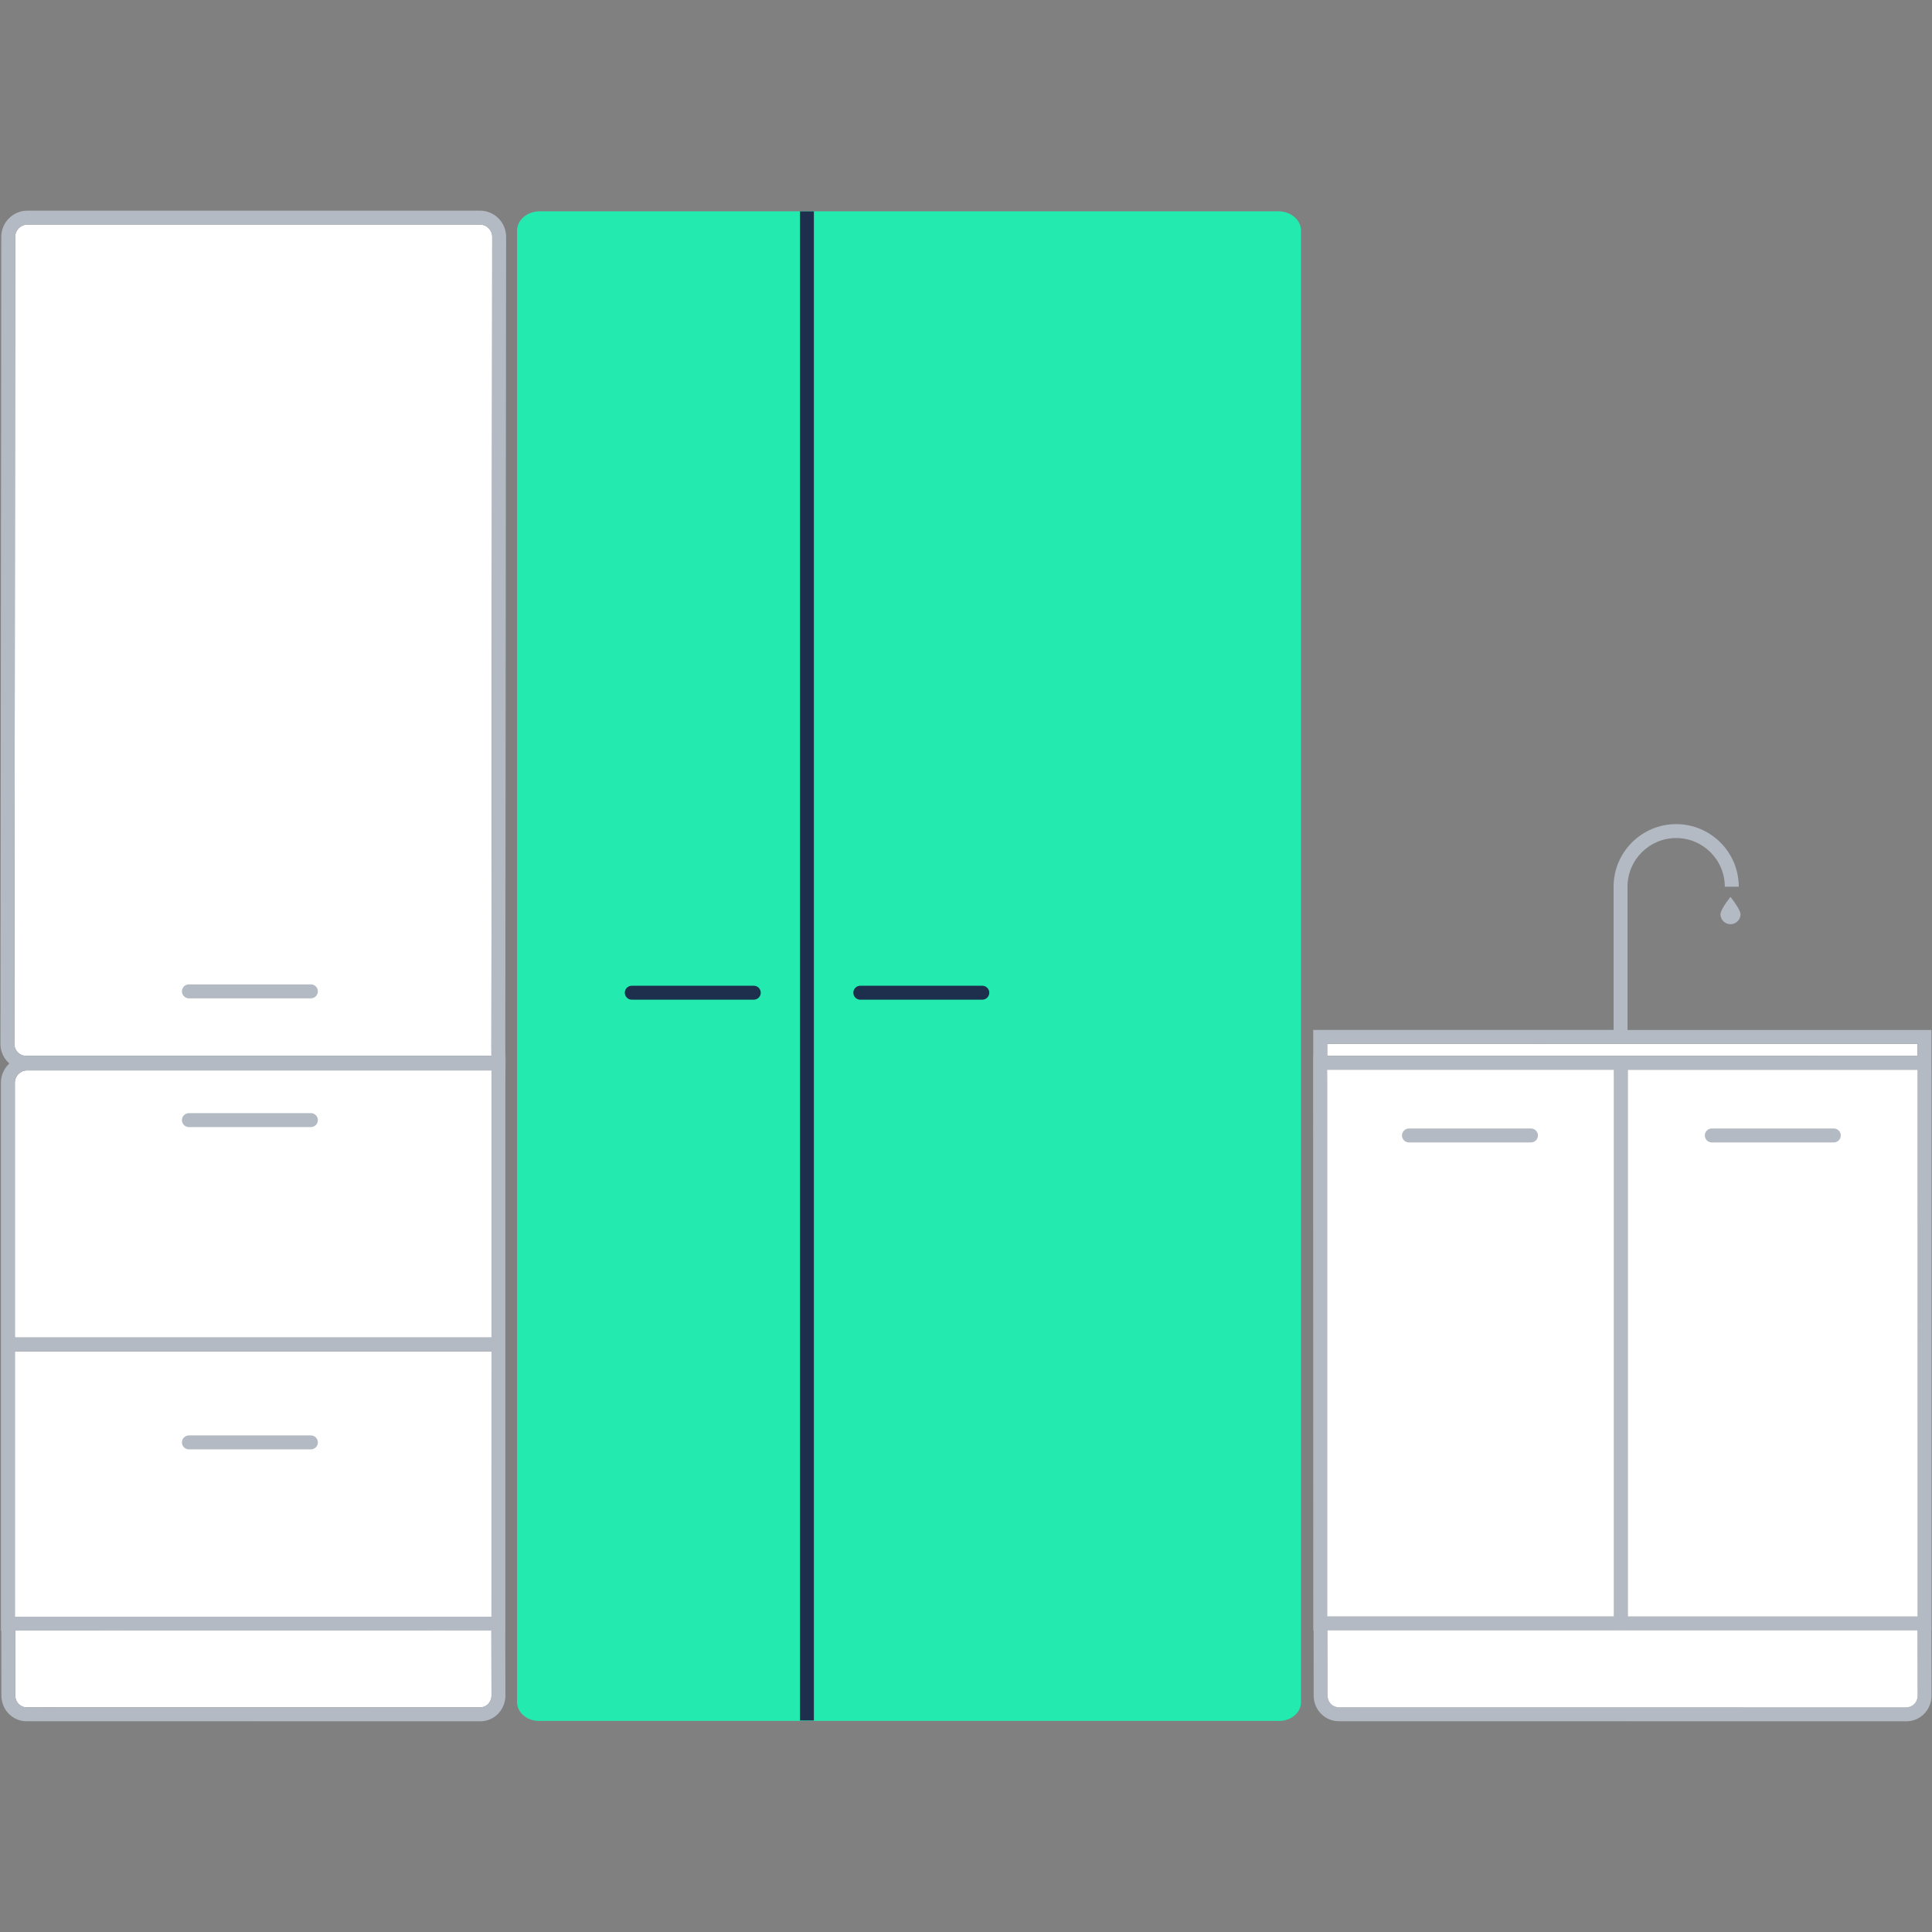
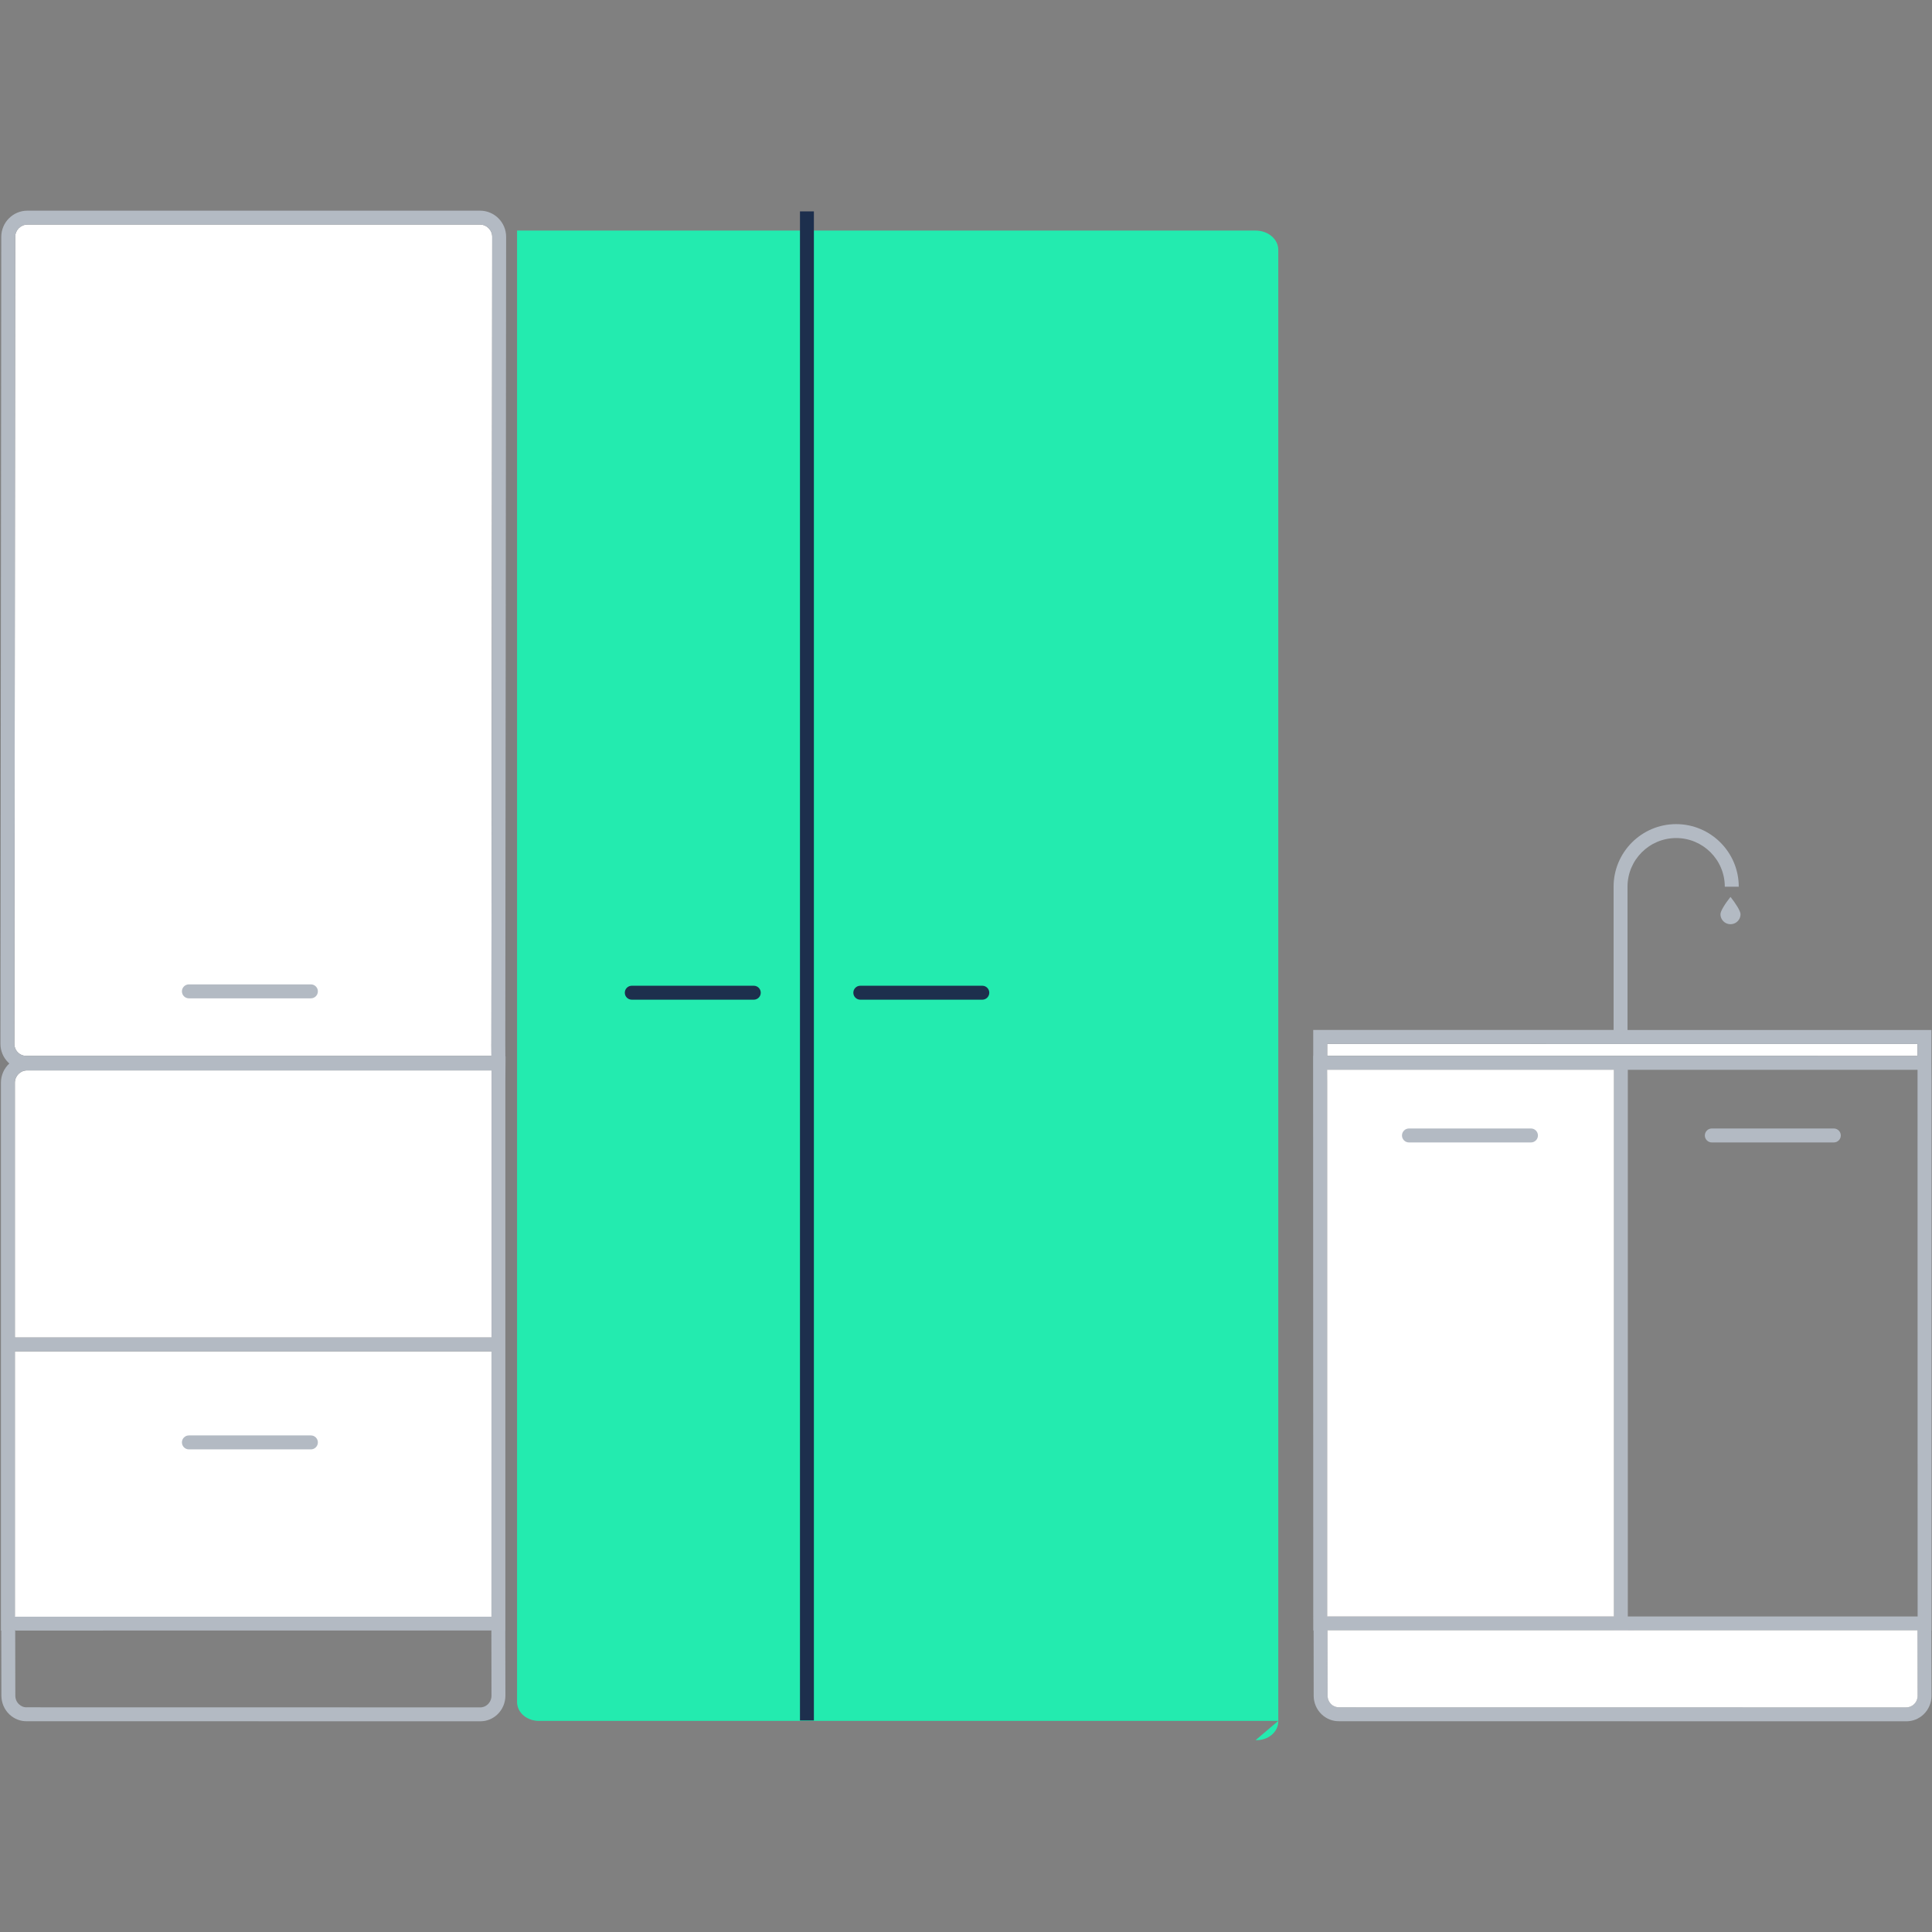
<svg xmlns="http://www.w3.org/2000/svg" id="Calque_16" viewBox="0 0 512 512">
  <rect x="0" y="0" width="512" height="512" fill="#808080" stroke="none" />
  <polygon points="508.16 276.65 508.16 279.82 351.72 279.81 351.72 276.63 508.16 276.65" style="fill:#fff;" />
  <path d="m511.88,286.74l-.03-5.09v-8.69h-80.54v-37.98c0-7.11,5.78-12.89,12.89-12.89s12.89,5.78,12.89,12.89h3.7c0-9.14-7.44-16.58-16.59-16.58s-16.58,7.44-16.58,16.58v37.97h-79.6s0,6.86,0,6.86h-.03l.04,152.27h.09l.02,17.3c0,1.86.76,3.65,2.09,4.92,1.32,1.27,3.06,1.9,4.8,1.84l149.91.02h.26c1.71,0,3.33-.65,4.58-1.84,1.33-1.27,2.09-3.07,2.09-4.93l-.03-17.3h.04v-145.35Zm-160.16-10.11l156.44.02v3.17h-156.44v-3.19Zm-.02,6.87h76v144.89h-75.98v-141.67l-.02-3.22Zm155.52,168.15c-.58.56-1.36.85-2.16.82l-150.11-.02c-.8.03-1.58-.25-2.16-.81-.62-.59-.96-1.39-.96-2.27l-.03-17.29v-.04h75.9s3.69,0,3.69,0h76.76v.04l.03,17.3c0,.87-.34,1.67-.96,2.26Zm.97-23.25h-76.8v-144.89h76.78l.02,144.86v.03Z" style="fill:#b3bac3;" />
  <g>
    <polygon points="427.7 283.5 427.7 428.39 351.72 428.39 351.72 286.73 351.7 283.5 427.7 283.5" style="fill:#fff;" />
-     <polygon points="508.19 428.37 508.19 428.4 431.39 428.4 431.39 283.51 508.17 283.51 508.19 428.37" style="fill:#fff;" />
    <path d="m431.39,432.05h-79.59s0,.03,0,.03h79.59s76.76.01,76.76.01v-.03h-76.76Z" style="fill:#b3bac3;" />
  </g>
  <path d="m485.98,302.76h-32.33c-1.02,0-1.85-.83-1.85-1.85s.83-1.85,1.85-1.85h32.33c1.02,0,1.85.83,1.85,1.85s-.83,1.85-1.85,1.85Z" style="fill:#b3bac3;" />
  <path d="m405.72,302.76h-32.33c-1.02,0-1.85-.83-1.85-1.85s.83-1.85,1.85-1.85h32.33c1.02,0,1.85.83,1.85,1.85s-.83,1.85-1.85,1.85Z" style="fill:#b3bac3;" />
  <path d="m455.94,242.27c0,.95.51,1.83,1.33,2.3.82.47,1.83.47,2.66,0,.82-.47,1.33-1.35,1.33-2.3,0-.82-1.25-2.81-2.66-4.58-1.41,1.76-2.66,3.74-2.66,4.58h0Z" style="fill:#b3bac3;" />
  <rect x="427.7" y="432.05" width="3.69" height=".04" style="fill:#b3bac3;" />
  <g>
    <path d="m508.18,449.39c0,.87-.34,1.67-.96,2.26-.58.56-1.36.85-2.16.82l-150.11-.02c-.8.03-1.58-.25-2.16-.81-.62-.59-.96-1.39-.96-2.27l-.03-17.29v-.04h75.9s3.69,0,3.69,0h76.76v.04l.03,17.3Z" style="fill:#fff;" />
    <path d="m431.39,428.37v.04h76.8v-.03h-76.8Zm-79.67-.02v.04h75.98v-.03h-75.98Z" style="fill:#b3bac3;" />
  </g>
  <g>
-     <path d="m130.25,449.37c0,.88-.35,1.69-.97,2.29-.58.56-1.32.85-2.15.81l-119.96-.02c-.8.05-1.56-.25-2.15-.81-.62-.59-.96-1.41-.96-2.29l-.03-17.22v-.19l126.19.02v.17l.03,17.24Z" style="fill:#fff;" />
    <path d="m3.94,428.25v.19h126.3v-.17l-126.3-.02Z" style="fill:#b3bac3;" />
  </g>
  <g>
    <path d="m130.26,283.67v70.78H3.94v-67.51c0-1.8,1.45-3.27,3.23-3.27h123.09Z" style="fill:#fff;" />
    <polygon points="130.25 358.13 130.24 428.27 130.24 428.44 3.94 428.44 3.94 358.13 130.25 358.13" style="fill:#fff;" />
    <path d="m133.93,279.98l.02,3.53.03-3.53h-.05ZM4.03,431.94v.19h126.19v-.17l-126.19-.02Z" style="fill:#b3bac3;" />
  </g>
-   <path d="m82.39,298.69h-32.33c-1.02,0-1.85-.83-1.85-1.85s.83-1.85,1.85-1.85h32.33c1.02,0,1.85.83,1.85,1.85s-.83,1.85-1.85,1.85Z" style="fill:#b3bac3;" />
  <path d="m82.39,384.1h-32.33c-1.02,0-1.85-.83-1.85-1.85s.83-1.85,1.85-1.85h32.33c1.02,0,1.85.83,1.85,1.85s-.83,1.85-1.85,1.85Z" style="fill:#b3bac3;" />
  <g>
    <path d="m130.22,276.63l.02,3.17H6.99c-.84.03-1.62-.28-2.21-.87-.63-.6-.97-1.42-.97-2.31l.22-213.85c0-1.79,1.45-3.25,3.22-3.25h119.97c1.77,0,3.22,1.46,3.22,3.25l-.22,213.86Z" style="fill:#fff;" />
    <path d="m133.93,286.3l.02-2.8-.02-3.53-.02-3.35.22-213.85c0-3.83-3.1-6.94-6.91-6.94H7.25c-3.81,0-6.91,3.11-6.91,6.94l-.22,213.85c0,1.89.74,3.65,2.08,4.96.09.09.18.17.28.25-1.37,1.26-2.23,3.08-2.23,5.1v145.2h.09l.03,17.23c0,1.86.76,3.67,2.1,4.95,1.32,1.26,3.05,1.91,4.78,1.83l119.76.02h.26c1.71,0,3.32-.64,4.57-1.84,1.33-1.27,2.1-3.08,2.1-4.95l-.03-17.24h.02v-145.83Zm-4.65,165.36c-.58.56-1.32.85-2.15.81l-119.96-.02c-.8.05-1.56-.25-2.15-.81-.62-.59-.96-1.41-.96-2.29l-.03-17.22v-.19l126.19.02v.17l.03,17.24c0,.88-.35,1.69-.97,2.29Zm.96-23.39v.17H3.94v-70.31h126.31v70.14Zm0-73.83H3.94v-67.51c0-1.8,1.45-3.27,3.23-3.27h123.09v70.78Zm-.04-77.81l.02,3.17H6.99c-.84.03-1.62-.28-2.21-.87-.63-.6-.97-1.42-.97-2.31l.22-213.85c0-1.79,1.45-3.25,3.22-3.25h119.97c1.77,0,3.22,1.46,3.22,3.25l-.22,213.86Z" style="fill:#b3bac3;" />
  </g>
  <path d="m82.39,264.57h-32.33c-1.02,0-1.85-.83-1.85-1.85s.83-1.85,1.85-1.85h32.33c1.02,0,1.85.83,1.85,1.85s-.83,1.85-1.85,1.85Z" style="fill:#b3bac3;" />
-   <path d="m338.76,456.05h-195.71c-3.32.12-6.02-2.16-6.02-4.98V61.1c0-2.82,2.7-5.1,6.02-5.1h195.71c3.32,0,6.02,2.28,6.02,5.1v389.98c0,2.82-2.7,5.1-6.02,4.98Z" style="fill:#23ebaf;" />
+   <path d="m338.76,456.05h-195.71c-3.32.12-6.02-2.16-6.02-4.98V61.1h195.71c3.32,0,6.02,2.28,6.02,5.1v389.98c0,2.82-2.7,5.1-6.02,4.98Z" style="fill:#23ebaf;" />
  <g>
    <line x1="213.83" y1="56.02" x2="213.85" y2="455.94" style="fill:none;" />
    <rect x="212" y="56.02" width="3.69" height="399.92" style="fill:#1d2f4d;" />
  </g>
  <path d="m199.76,264.93h-32.33c-1.02,0-1.85-.83-1.85-1.85s.83-1.85,1.85-1.85h32.33c1.02,0,1.85.83,1.85,1.85s-.83,1.85-1.85,1.85Z" style="fill:#1d2f4d;" />
  <path d="m260.32,264.93h-32.33c-1.02,0-1.85-.83-1.85-1.85s.83-1.85,1.85-1.85h32.33c1.02,0,1.85.83,1.85,1.85s-.83,1.85-1.85,1.85Z" style="fill:#1d2f4d;" />
</svg>